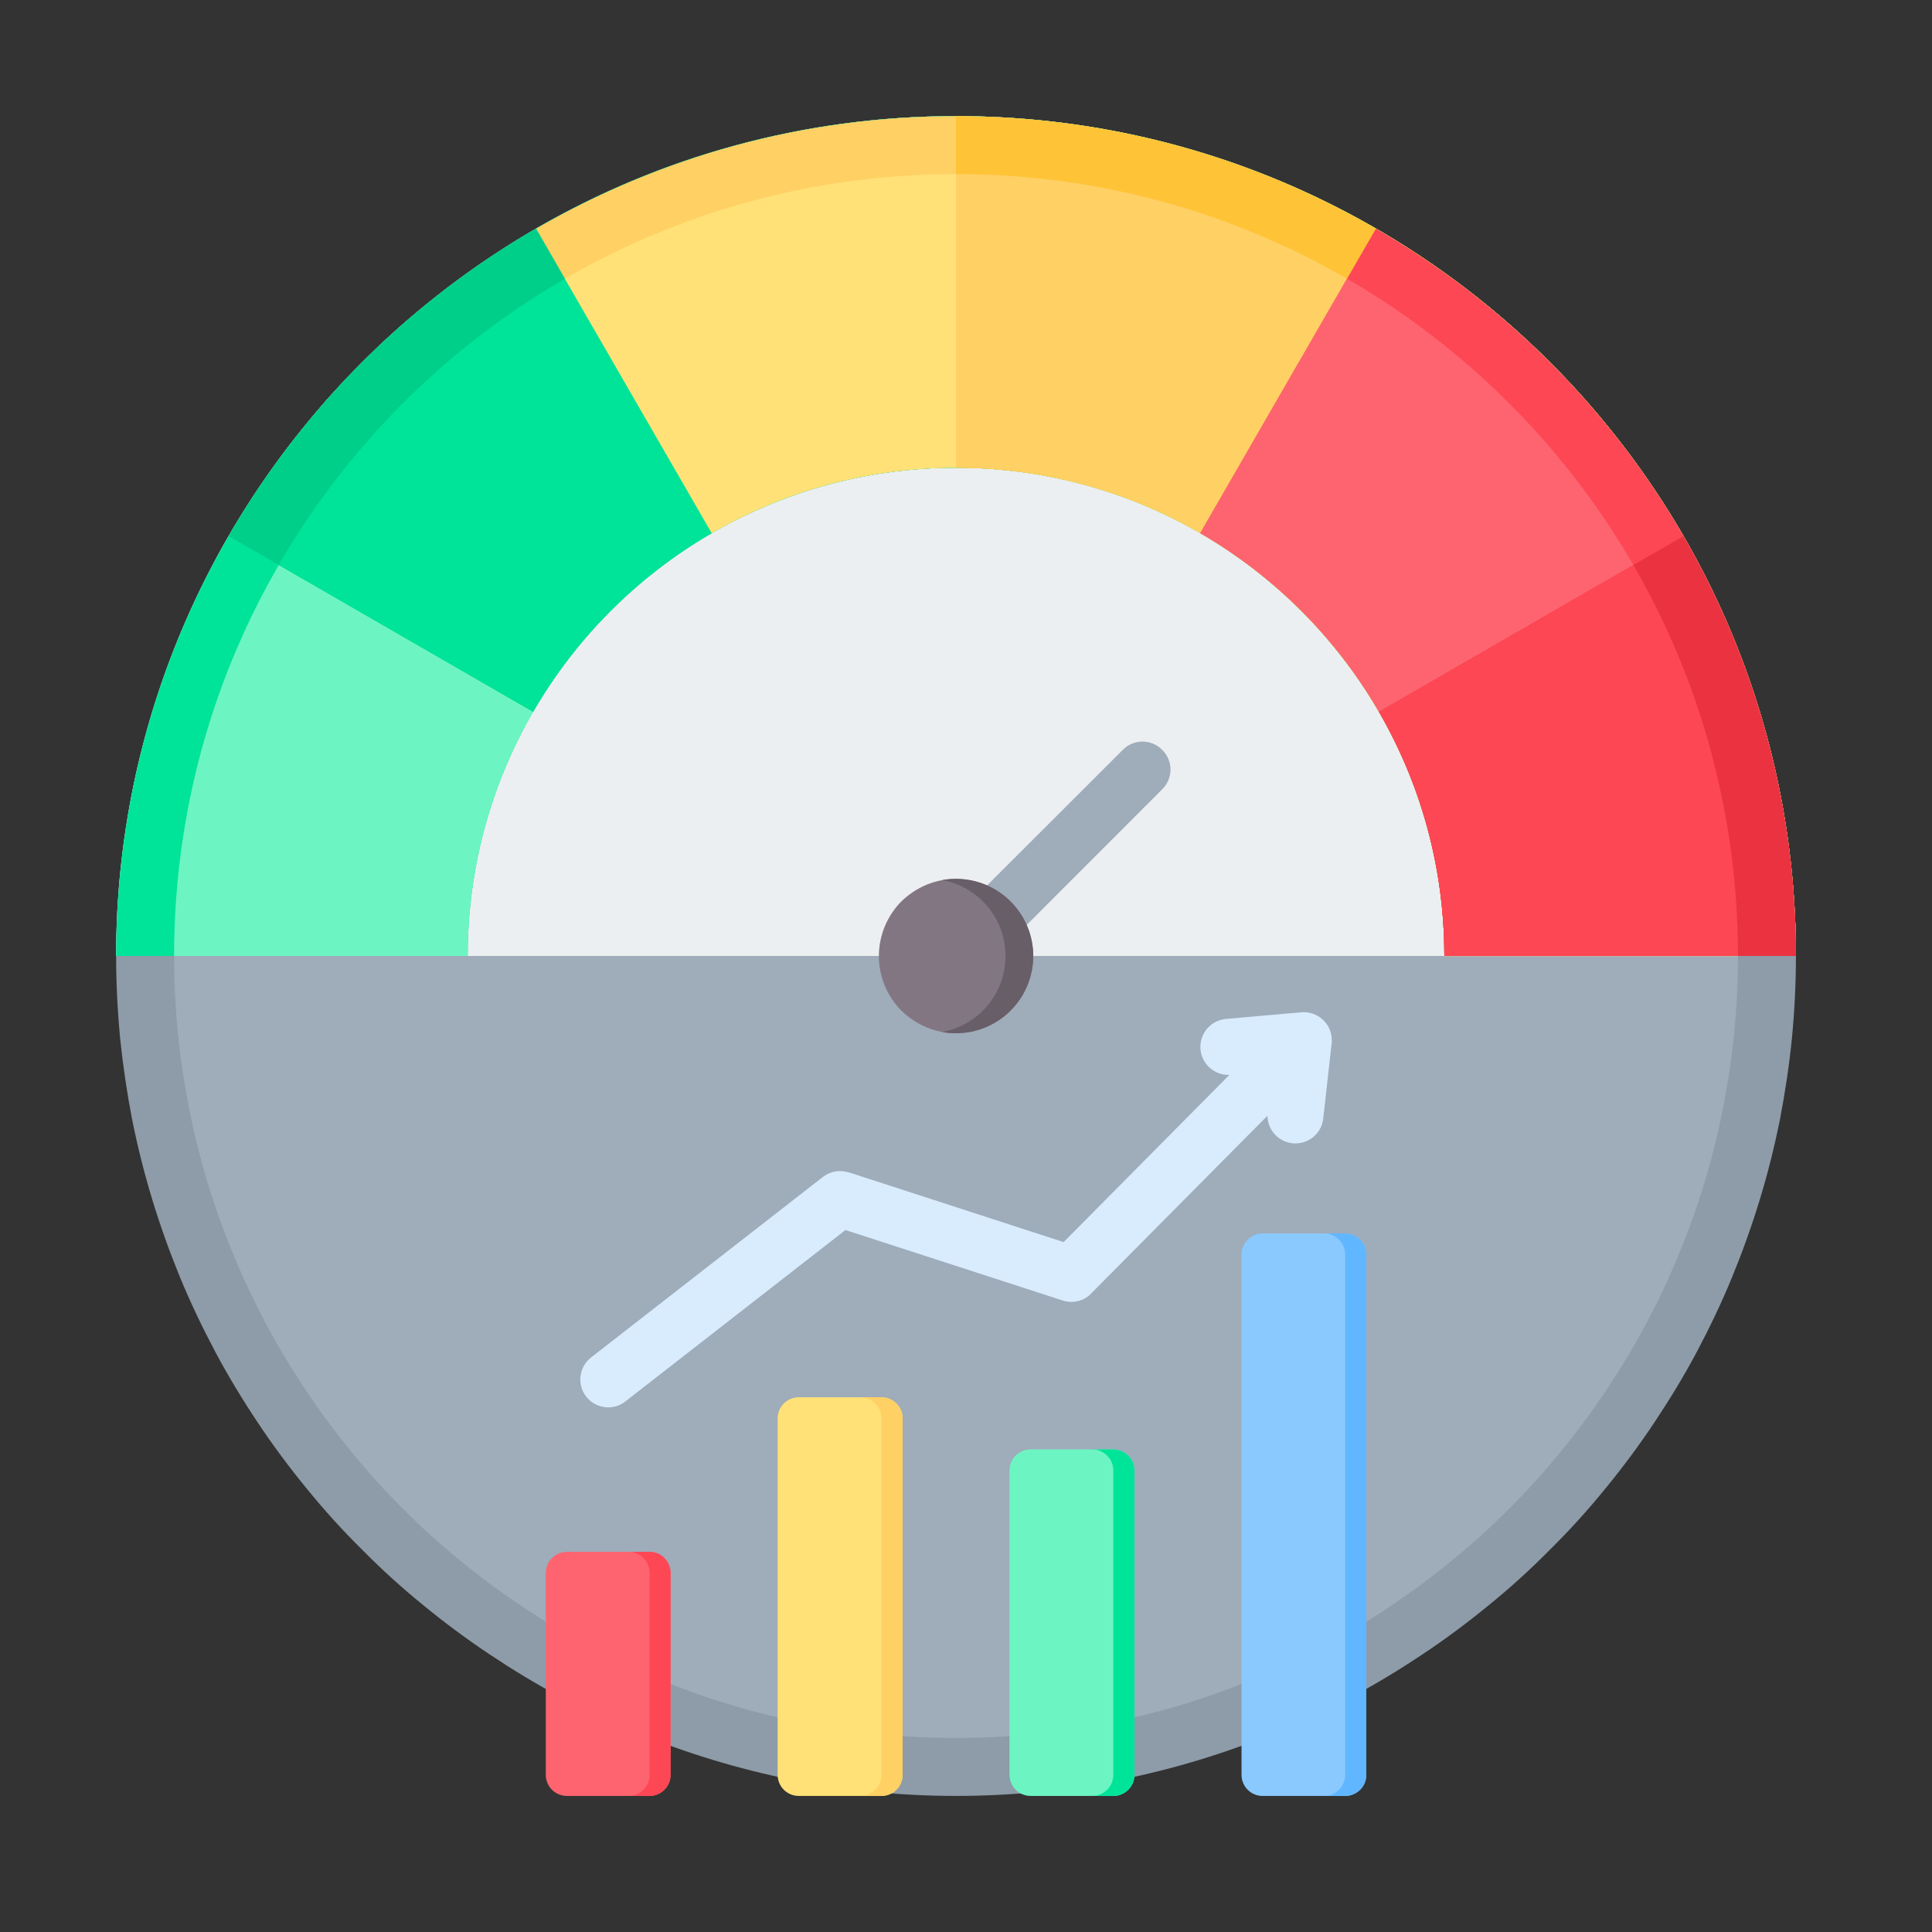
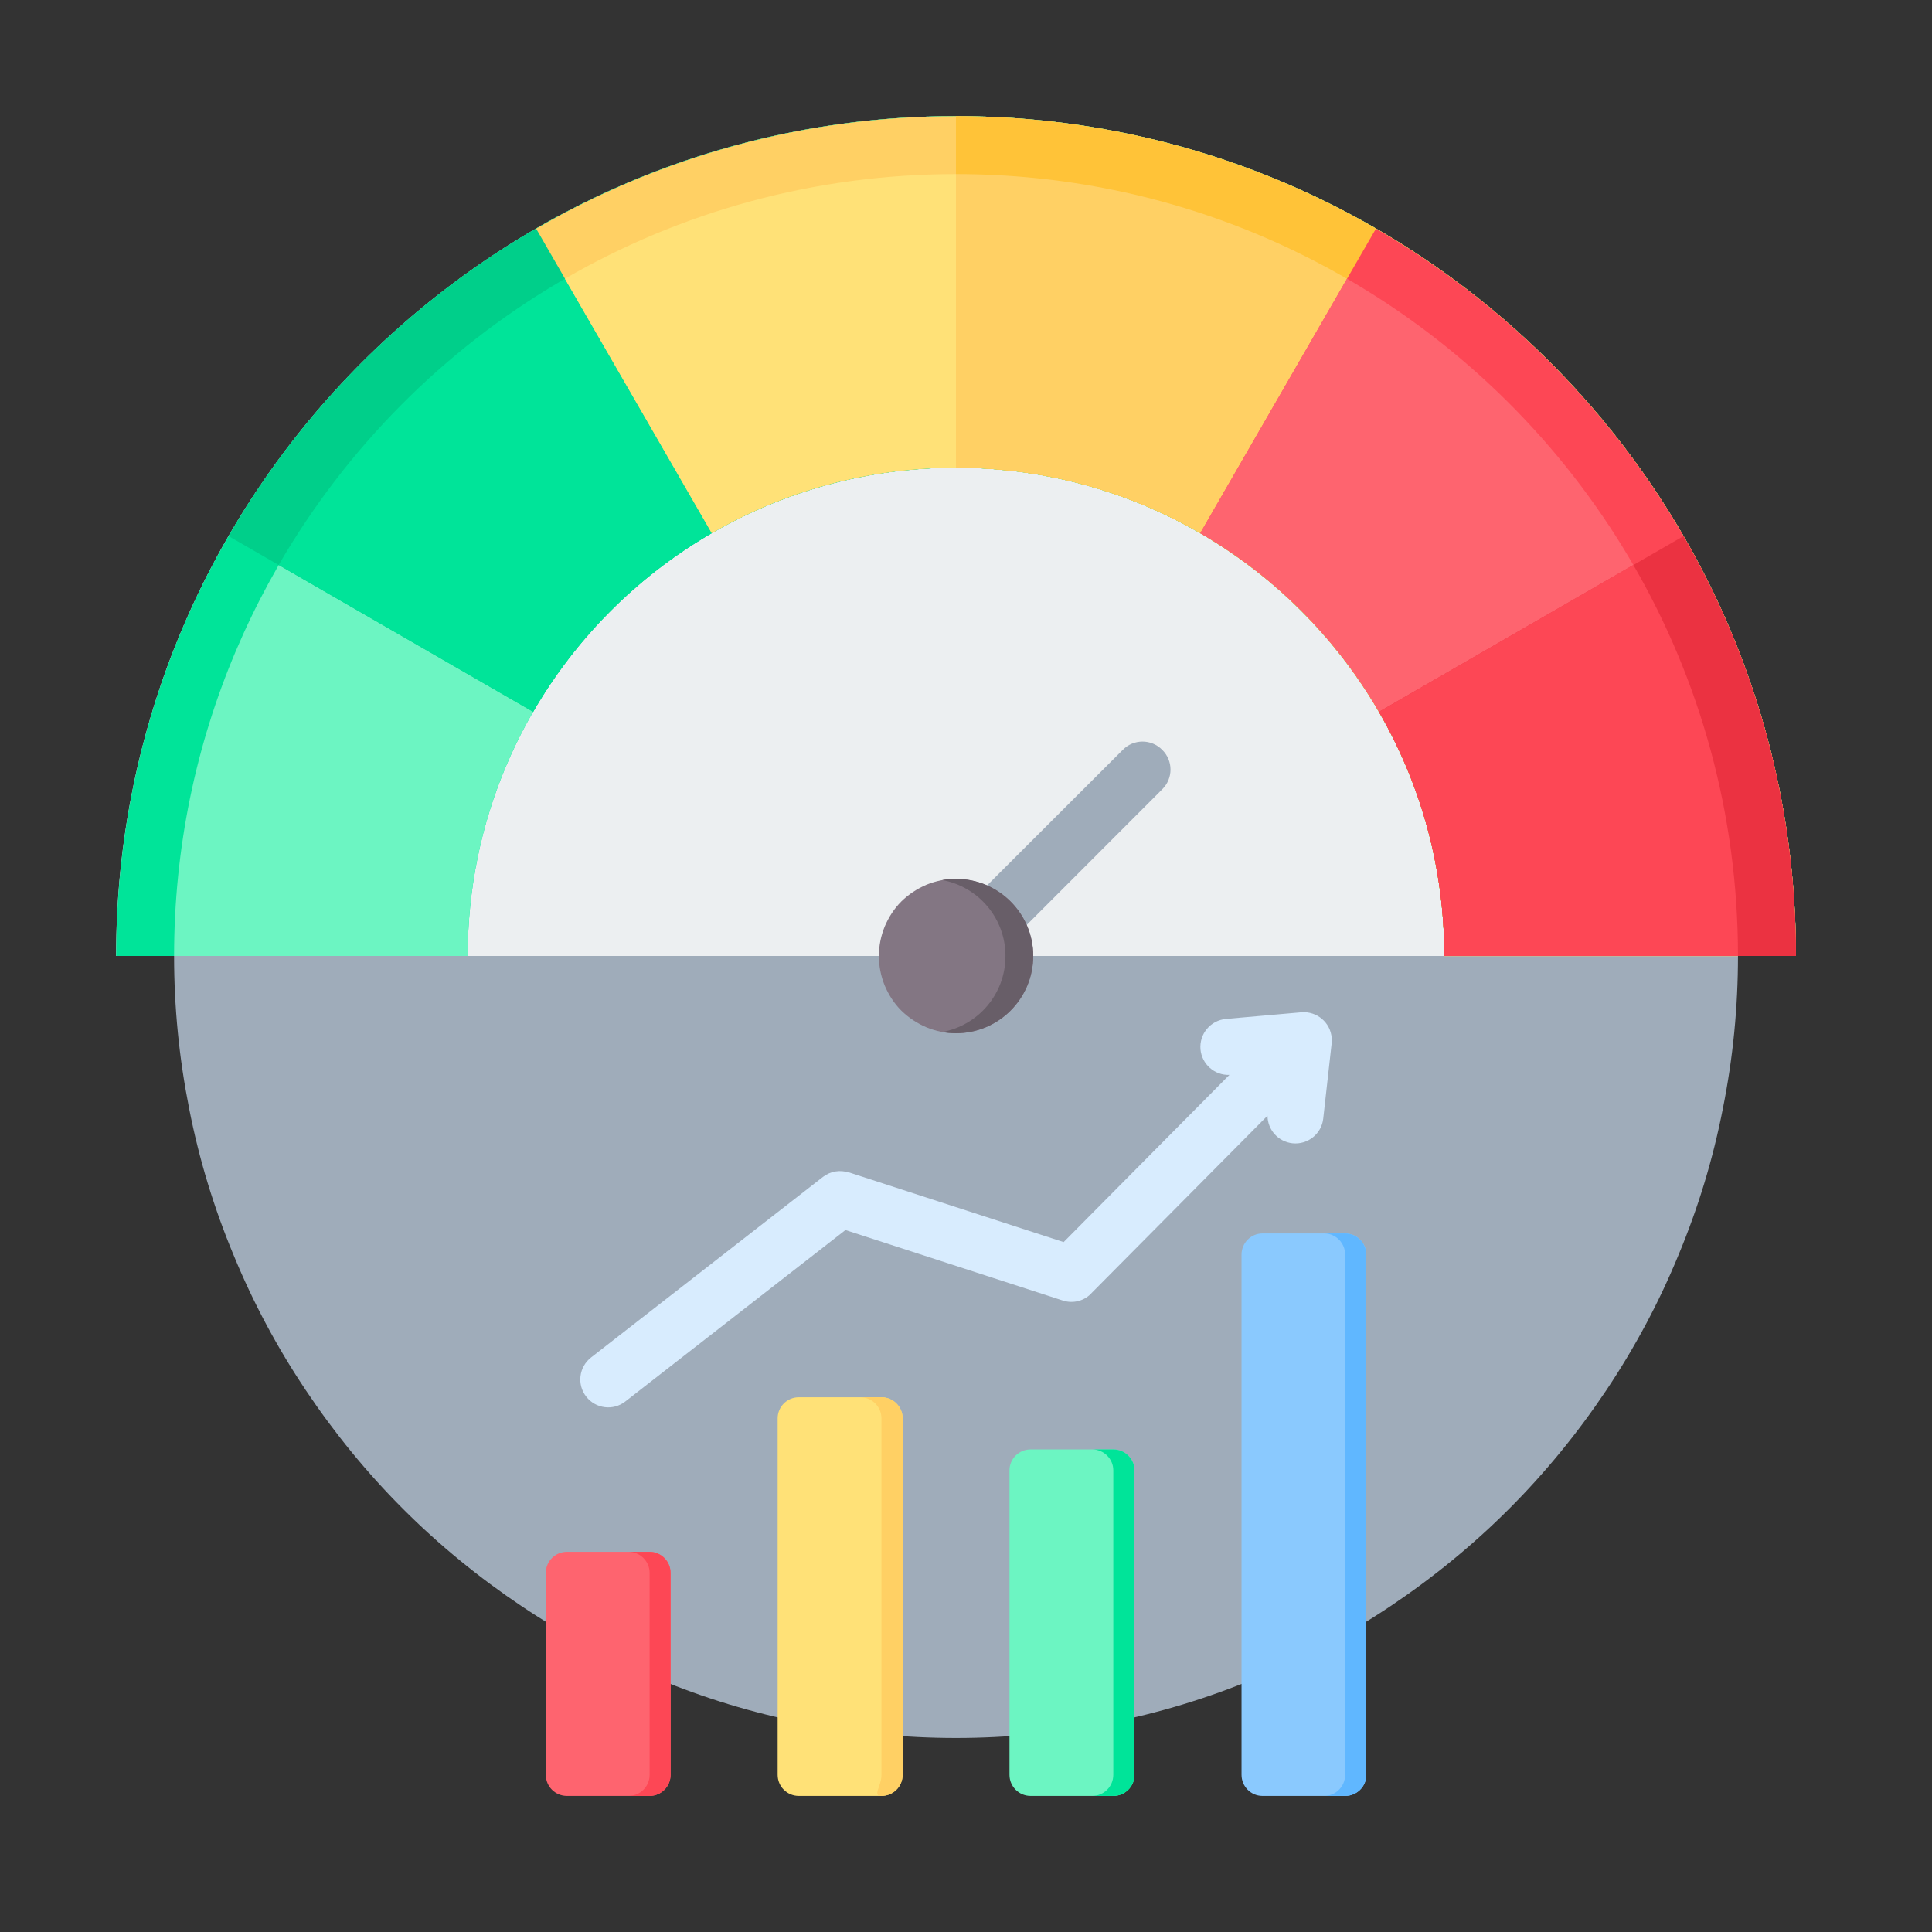
<svg xmlns="http://www.w3.org/2000/svg" width="50" zoomAndPan="magnify" viewBox="0 0 37.5 37.5" height="50" preserveAspectRatio="xMidYMid meet" version="1.0">
  <rect x="0" y="0" width="37.5" height="37.5" fill="#333333" stroke="none" />
-   <path fill="#8d9ca8" d="M 34.859 18.559 C 34.859 19.09 34.832 19.625 34.781 20.156 C 34.727 20.688 34.648 21.215 34.547 21.738 C 34.441 22.262 34.312 22.777 34.156 23.289 C 34 23.801 33.82 24.301 33.617 24.797 C 33.414 25.289 33.184 25.77 32.934 26.242 C 32.684 26.711 32.406 27.168 32.109 27.613 C 31.812 28.059 31.496 28.484 31.156 28.898 C 30.82 29.312 30.461 29.707 30.082 30.082 C 29.707 30.461 29.312 30.82 28.898 31.156 C 28.484 31.496 28.059 31.812 27.613 32.109 C 27.168 32.406 26.711 32.684 26.242 32.934 C 25.77 33.184 25.289 33.414 24.797 33.617 C 24.301 33.82 23.801 34 23.289 34.156 C 22.777 34.312 22.262 34.441 21.738 34.547 C 21.215 34.648 20.688 34.727 20.156 34.781 C 19.625 34.832 19.09 34.859 18.555 34.859 C 18.023 34.859 17.488 34.832 16.957 34.781 C 16.426 34.727 15.898 34.648 15.375 34.547 C 14.852 34.441 14.336 34.312 13.824 34.156 C 13.312 34 12.812 33.82 12.316 33.617 C 11.824 33.414 11.344 33.184 10.871 32.934 C 10.402 32.684 9.945 32.406 9.5 32.109 C 9.055 31.812 8.629 31.496 8.215 31.156 C 7.801 30.82 7.406 30.461 7.031 30.082 C 6.652 29.707 6.293 29.312 5.957 28.898 C 5.617 28.484 5.301 28.059 5.004 27.613 C 4.707 27.168 4.43 26.711 4.18 26.242 C 3.93 25.77 3.699 25.289 3.496 24.797 C 3.293 24.301 3.113 23.801 2.957 23.289 C 2.801 22.777 2.672 22.262 2.566 21.738 C 2.465 21.215 2.387 20.688 2.332 20.156 C 2.281 19.625 2.254 19.09 2.254 18.559 C 2.254 18.023 2.281 17.488 2.332 16.957 C 2.387 16.426 2.465 15.898 2.566 15.375 C 2.672 14.852 2.801 14.336 2.957 13.824 C 3.113 13.312 3.293 12.812 3.496 12.316 C 3.699 11.824 3.93 11.344 4.18 10.871 C 4.43 10.402 4.707 9.945 5.004 9.5 C 5.301 9.055 5.617 8.629 5.957 8.215 C 6.293 7.801 6.652 7.406 7.031 7.031 C 7.406 6.652 7.801 6.293 8.215 5.957 C 8.629 5.617 9.055 5.301 9.5 5.004 C 9.945 4.707 10.402 4.43 10.871 4.18 C 11.344 3.93 11.824 3.699 12.316 3.496 C 12.812 3.293 13.312 3.113 13.824 2.957 C 14.336 2.801 14.852 2.672 15.375 2.566 C 15.898 2.465 16.426 2.387 16.957 2.332 C 17.488 2.281 18.023 2.254 18.555 2.254 C 19.09 2.254 19.625 2.281 20.156 2.332 C 20.688 2.387 21.215 2.465 21.738 2.566 C 22.262 2.672 22.777 2.801 23.289 2.957 C 23.801 3.113 24.301 3.293 24.797 3.496 C 25.289 3.699 25.77 3.93 26.242 4.18 C 26.711 4.43 27.168 4.707 27.613 5.004 C 28.059 5.301 28.484 5.617 28.898 5.957 C 29.312 6.293 29.707 6.652 30.082 7.031 C 30.461 7.406 30.82 7.801 31.156 8.215 C 31.496 8.629 31.812 9.055 32.109 9.5 C 32.406 9.945 32.684 10.402 32.934 10.871 C 33.184 11.344 33.414 11.824 33.617 12.316 C 33.82 12.812 34 13.312 34.156 13.824 C 34.312 14.336 34.441 14.852 34.547 15.375 C 34.648 15.898 34.727 16.426 34.781 16.957 C 34.832 17.488 34.859 18.023 34.859 18.559 Z M 34.859 18.559 " fill-opacity="1" fill-rule="nonzero" />
  <path fill="#9facba" d="M 29.289 7.824 C 29.992 8.527 30.621 9.297 31.176 10.125 C 31.73 10.953 32.195 11.828 32.578 12.75 C 32.961 13.668 33.246 14.617 33.441 15.594 C 33.637 16.574 33.734 17.559 33.734 18.555 C 33.734 19.555 33.637 20.539 33.441 21.516 C 33.25 22.496 32.961 23.445 32.578 24.363 C 32.199 25.285 31.73 26.16 31.176 26.988 C 30.621 27.816 29.992 28.586 29.289 29.289 C 28.586 29.992 27.816 30.621 26.988 31.176 C 26.16 31.73 25.285 32.199 24.363 32.578 C 23.445 32.961 22.496 33.25 21.52 33.441 C 20.539 33.637 19.555 33.734 18.555 33.734 C 17.559 33.734 16.574 33.637 15.594 33.441 C 14.617 33.25 13.668 32.961 12.75 32.578 C 11.828 32.199 10.953 31.73 10.125 31.176 C 9.297 30.621 8.527 29.992 7.824 29.289 C 7.121 28.586 6.492 27.816 5.938 26.988 C 5.383 26.16 4.914 25.285 4.535 24.363 C 4.152 23.445 3.863 22.496 3.672 21.52 C 3.477 20.539 3.379 19.555 3.379 18.559 C 3.379 17.559 3.477 16.574 3.672 15.598 C 3.863 14.617 4.152 13.668 4.535 12.75 C 4.914 11.828 5.383 10.953 5.938 10.125 C 6.488 9.297 7.121 8.527 7.824 7.824 C 8.527 7.121 9.297 6.492 10.125 5.938 C 10.953 5.383 11.828 4.914 12.746 4.535 C 13.668 4.152 14.617 3.863 15.594 3.672 C 16.574 3.477 17.559 3.379 18.555 3.379 C 19.551 3.379 20.539 3.477 21.516 3.672 C 22.496 3.863 23.445 4.152 24.363 4.535 C 25.285 4.914 26.16 5.383 26.988 5.938 C 27.816 6.492 28.582 7.121 29.289 7.824 Z M 29.289 7.824 " fill-opacity="1" fill-rule="nonzero" />
  <path fill="#eceff1" d="M 34.859 18.555 C 34.859 9.555 27.559 2.254 18.555 2.254 C 9.555 2.254 2.254 9.555 2.254 18.555 Z M 34.859 18.555 " fill-opacity="1" fill-rule="evenodd" />
  <path fill="#9facba" d="M 18.941 18.941 C 18.73 19.152 18.383 19.152 18.172 18.941 C 17.961 18.73 17.961 18.383 18.172 18.172 L 21.793 14.555 C 22.004 14.34 22.348 14.34 22.559 14.555 C 22.773 14.766 22.773 15.109 22.559 15.32 Z M 18.941 18.941 " fill-opacity="1" fill-rule="evenodd" />
  <path fill="#837683" d="M 19.613 17.496 C 19.754 17.637 19.863 17.801 19.941 17.984 C 20.016 18.168 20.055 18.359 20.055 18.555 C 20.055 18.754 20.016 18.945 19.941 19.129 C 19.863 19.312 19.754 19.477 19.613 19.617 C 19.477 19.754 19.312 19.863 19.129 19.941 C 18.945 20.016 18.754 20.055 18.555 20.055 C 18.359 20.055 18.168 20.016 17.984 19.941 C 17.801 19.863 17.637 19.754 17.496 19.617 C 17.355 19.477 17.25 19.312 17.172 19.129 C 17.098 18.945 17.059 18.754 17.059 18.555 C 17.059 18.359 17.098 18.168 17.172 17.984 C 17.25 17.801 17.355 17.637 17.496 17.496 C 17.637 17.359 17.801 17.25 17.984 17.172 C 18.168 17.098 18.359 17.059 18.555 17.059 C 18.754 17.059 18.945 17.098 19.129 17.172 C 19.312 17.25 19.477 17.359 19.613 17.496 Z M 19.613 17.496 " fill-opacity="1" fill-rule="nonzero" />
  <path fill="#00e499" d="M 18.555 2.254 C 27.559 2.254 34.859 9.555 34.859 18.555 L 28.035 18.555 C 28.035 13.324 23.789 9.078 18.555 9.078 C 13.324 9.078 9.078 13.324 9.078 18.555 L 2.254 18.555 C 2.254 9.555 9.555 2.254 18.555 2.254 Z M 18.555 2.254 " fill-opacity="1" fill-rule="evenodd" />
  <path fill="#6cf5c2" d="M 33.734 18.555 L 28.035 18.555 C 28.035 13.324 23.789 9.078 18.555 9.078 C 13.324 9.078 9.078 13.324 9.078 18.555 L 3.379 18.555 C 3.379 10.176 10.176 3.379 18.555 3.379 C 26.938 3.379 33.734 10.176 33.734 18.555 Z M 33.734 18.555 " fill-opacity="1" fill-rule="evenodd" />
  <path fill="#00cf8a" d="M 18.555 2.254 C 12.523 2.254 7.254 5.531 4.438 10.406 L 10.348 13.816 C 11.984 10.984 15.051 9.078 18.555 9.078 C 23.789 9.078 28.035 13.324 28.035 18.555 L 34.859 18.555 C 34.859 9.555 27.559 2.254 18.555 2.254 Z M 18.555 2.254 " fill-opacity="1" fill-rule="evenodd" />
  <path fill="#00e499" d="M 5.41 10.965 L 10.348 13.816 C 11.984 10.984 15.051 9.078 18.555 9.078 C 23.789 9.078 28.035 13.324 28.035 18.555 L 33.734 18.555 C 33.734 10.176 26.938 3.379 18.555 3.379 C 12.938 3.379 8.035 6.43 5.41 10.965 Z M 5.41 10.965 " fill-opacity="1" fill-rule="evenodd" />
  <path fill="#ffd064" d="M 10.406 4.438 L 13.816 10.348 C 15.211 9.539 16.828 9.078 18.555 9.078 C 23.789 9.078 28.035 13.324 28.035 18.555 L 34.859 18.555 C 34.859 9.555 27.559 2.254 18.559 2.254 C 15.586 2.254 12.801 3.051 10.406 4.438 Z M 10.406 4.438 " fill-opacity="1" fill-rule="evenodd" />
  <path fill="#ffe177" d="M 10.965 5.41 L 13.816 10.348 C 15.211 9.539 16.828 9.078 18.555 9.078 C 23.789 9.078 28.035 13.324 28.035 18.555 L 33.734 18.555 C 33.734 10.176 26.938 3.379 18.559 3.379 C 15.793 3.379 13.199 4.117 10.965 5.41 Z M 10.965 5.41 " fill-opacity="1" fill-rule="evenodd" />
  <path fill="#ffc338" d="M 18.555 2.254 L 18.555 9.078 C 23.789 9.078 28.035 13.324 28.035 18.555 L 34.859 18.555 C 34.859 9.555 27.559 2.254 18.555 2.254 Z M 18.555 2.254 " fill-opacity="1" fill-rule="evenodd" />
  <path fill="#ffd064" d="M 18.555 3.379 L 18.555 9.078 C 23.789 9.078 28.035 13.324 28.035 18.559 L 33.734 18.559 C 33.734 10.176 26.938 3.379 18.555 3.379 Z M 18.555 3.379 " fill-opacity="1" fill-rule="evenodd" />
  <path fill="#fd4755" d="M 23.297 10.348 C 26.129 11.984 28.035 15.051 28.035 18.555 L 34.859 18.555 C 34.859 12.523 31.582 7.254 26.707 4.438 Z M 23.297 10.348 " fill-opacity="1" fill-rule="evenodd" />
  <path fill="#fe646f" d="M 23.297 10.348 C 26.129 11.984 28.035 15.051 28.035 18.555 L 33.734 18.555 C 33.734 12.938 30.684 8.035 26.145 5.41 Z M 23.297 10.348 " fill-opacity="1" fill-rule="evenodd" />
  <path fill="#eb3241" d="M 26.766 13.816 C 27.574 15.211 28.035 16.828 28.035 18.555 L 34.859 18.555 C 34.859 15.586 34.062 12.801 32.676 10.406 Z M 26.766 13.816 " fill-opacity="1" fill-rule="evenodd" />
  <path fill="#fd4755" d="M 26.766 13.816 C 27.574 15.211 28.035 16.828 28.035 18.555 L 33.734 18.555 C 33.734 15.793 32.996 13.199 31.703 10.965 Z M 26.766 13.816 " fill-opacity="1" fill-rule="evenodd" />
  <path fill="#685e68" d="M 18.555 17.059 C 19.383 17.059 20.055 17.73 20.055 18.555 C 20.055 19.383 19.383 20.055 18.555 20.055 C 18.465 20.055 18.375 20.047 18.289 20.031 C 18.988 19.902 19.516 19.293 19.516 18.555 C 19.516 17.82 18.988 17.211 18.289 17.082 C 18.375 17.066 18.465 17.059 18.555 17.059 Z M 18.555 17.059 " fill-opacity="1" fill-rule="evenodd" />
  <path fill="#fe646f" d="M 11.004 30.121 L 12.609 30.121 C 12.832 30.121 13.016 30.305 13.016 30.531 L 13.016 34.449 C 13.016 34.676 12.832 34.859 12.609 34.859 L 11.004 34.859 C 10.777 34.859 10.594 34.676 10.594 34.449 L 10.594 30.531 C 10.594 30.305 10.777 30.121 11.004 30.121 Z M 11.004 30.121 " fill-opacity="1" fill-rule="evenodd" />
  <path fill="#fd4755" d="M 12.199 30.121 L 12.609 30.121 C 12.832 30.121 13.016 30.305 13.016 30.531 L 13.016 34.449 C 13.016 34.676 12.832 34.859 12.609 34.859 L 12.199 34.859 C 12.426 34.859 12.609 34.676 12.609 34.449 L 12.609 30.531 C 12.609 30.305 12.426 30.121 12.199 30.121 Z M 12.199 30.121 " fill-opacity="1" fill-rule="evenodd" />
  <path fill="#ffe177" d="M 15.504 27.121 L 17.109 27.121 C 17.336 27.121 17.52 27.305 17.52 27.531 L 17.52 34.449 C 17.52 34.676 17.336 34.859 17.109 34.859 L 15.504 34.859 C 15.277 34.859 15.094 34.676 15.094 34.449 L 15.094 27.531 C 15.094 27.305 15.277 27.121 15.504 27.121 Z M 15.504 27.121 " fill-opacity="1" fill-rule="evenodd" />
-   <path fill="#ffd064" d="M 16.699 27.121 L 17.109 27.121 C 17.336 27.121 17.52 27.305 17.52 27.531 L 17.52 34.449 C 17.52 34.676 17.336 34.859 17.109 34.859 L 16.699 34.859 C 16.926 34.859 17.109 34.676 17.109 34.449 L 17.109 27.531 C 17.109 27.305 16.926 27.121 16.699 27.121 Z M 16.699 27.121 " fill-opacity="1" fill-rule="evenodd" />
+   <path fill="#ffd064" d="M 16.699 27.121 L 17.109 27.121 C 17.336 27.121 17.52 27.305 17.52 27.531 L 17.52 34.449 C 17.52 34.676 17.336 34.859 17.109 34.859 C 16.926 34.859 17.109 34.676 17.109 34.449 L 17.109 27.531 C 17.109 27.305 16.926 27.121 16.699 27.121 Z M 16.699 27.121 " fill-opacity="1" fill-rule="evenodd" />
  <path fill="#6cf5c2" d="M 20.004 28.133 C 20.539 28.133 21.074 28.133 21.609 28.133 C 21.836 28.133 22.02 28.316 22.02 28.539 C 22.02 30.922 22.02 32.066 22.02 34.449 C 22.02 34.676 21.836 34.859 21.609 34.859 C 21.074 34.859 20.539 34.859 20.004 34.859 C 19.777 34.859 19.594 34.676 19.594 34.449 C 19.594 32.066 19.594 30.922 19.594 28.539 C 19.594 28.316 19.777 28.133 20.004 28.133 Z M 20.004 28.133 " fill-opacity="1" fill-rule="evenodd" />
  <path fill="#00e499" d="M 21.199 28.133 L 21.609 28.133 C 21.836 28.133 22.02 28.316 22.02 28.539 C 22.02 30.922 22.02 32.066 22.02 34.449 C 22.02 34.676 21.836 34.859 21.609 34.859 L 21.199 34.859 C 21.426 34.859 21.609 34.676 21.609 34.449 C 21.609 32.066 21.609 30.922 21.609 28.539 C 21.609 28.316 21.426 28.133 21.199 28.133 Z M 21.199 28.133 " fill-opacity="1" fill-rule="evenodd" />
  <path fill="#8ac9fe" d="M 24.504 23.941 L 26.109 23.941 C 26.336 23.941 26.52 24.125 26.52 24.352 L 26.52 34.449 C 26.52 34.676 26.336 34.859 26.109 34.859 L 24.504 34.859 C 24.281 34.859 24.098 34.676 24.098 34.449 L 24.098 24.352 C 24.098 24.125 24.281 23.941 24.504 23.941 Z M 24.504 23.941 " fill-opacity="1" fill-rule="evenodd" />
  <path fill="#60b7ff" d="M 25.703 23.941 L 26.109 23.941 C 26.336 23.941 26.52 24.125 26.52 24.352 L 26.52 34.449 C 26.52 34.676 26.336 34.859 26.109 34.859 L 25.703 34.859 C 25.926 34.859 26.109 34.676 26.109 34.449 L 26.109 24.352 C 26.109 24.125 25.926 23.941 25.703 23.941 Z M 25.703 23.941 " fill-opacity="1" fill-rule="evenodd" />
  <path fill="#d8ecfe" d="M 12.137 27.203 C 11.902 27.387 11.562 27.344 11.379 27.109 C 11.195 26.875 11.234 26.535 11.473 26.348 L 15.973 22.844 C 16.121 22.73 16.309 22.703 16.473 22.758 L 16.473 22.754 L 20.645 24.109 L 23.863 20.863 C 23.574 20.875 23.328 20.656 23.301 20.367 C 23.277 20.066 23.496 19.805 23.797 19.777 L 25.262 19.648 C 25.559 19.625 25.824 19.844 25.848 20.145 C 25.852 20.191 25.852 20.238 25.844 20.281 L 25.684 21.711 C 25.652 22.008 25.383 22.223 25.086 22.191 C 24.809 22.16 24.605 21.93 24.602 21.656 L 21.195 25.09 C 21.059 25.246 20.836 25.312 20.625 25.242 L 16.41 23.875 Z M 12.137 27.203 " fill-opacity="1" fill-rule="evenodd" />
</svg>